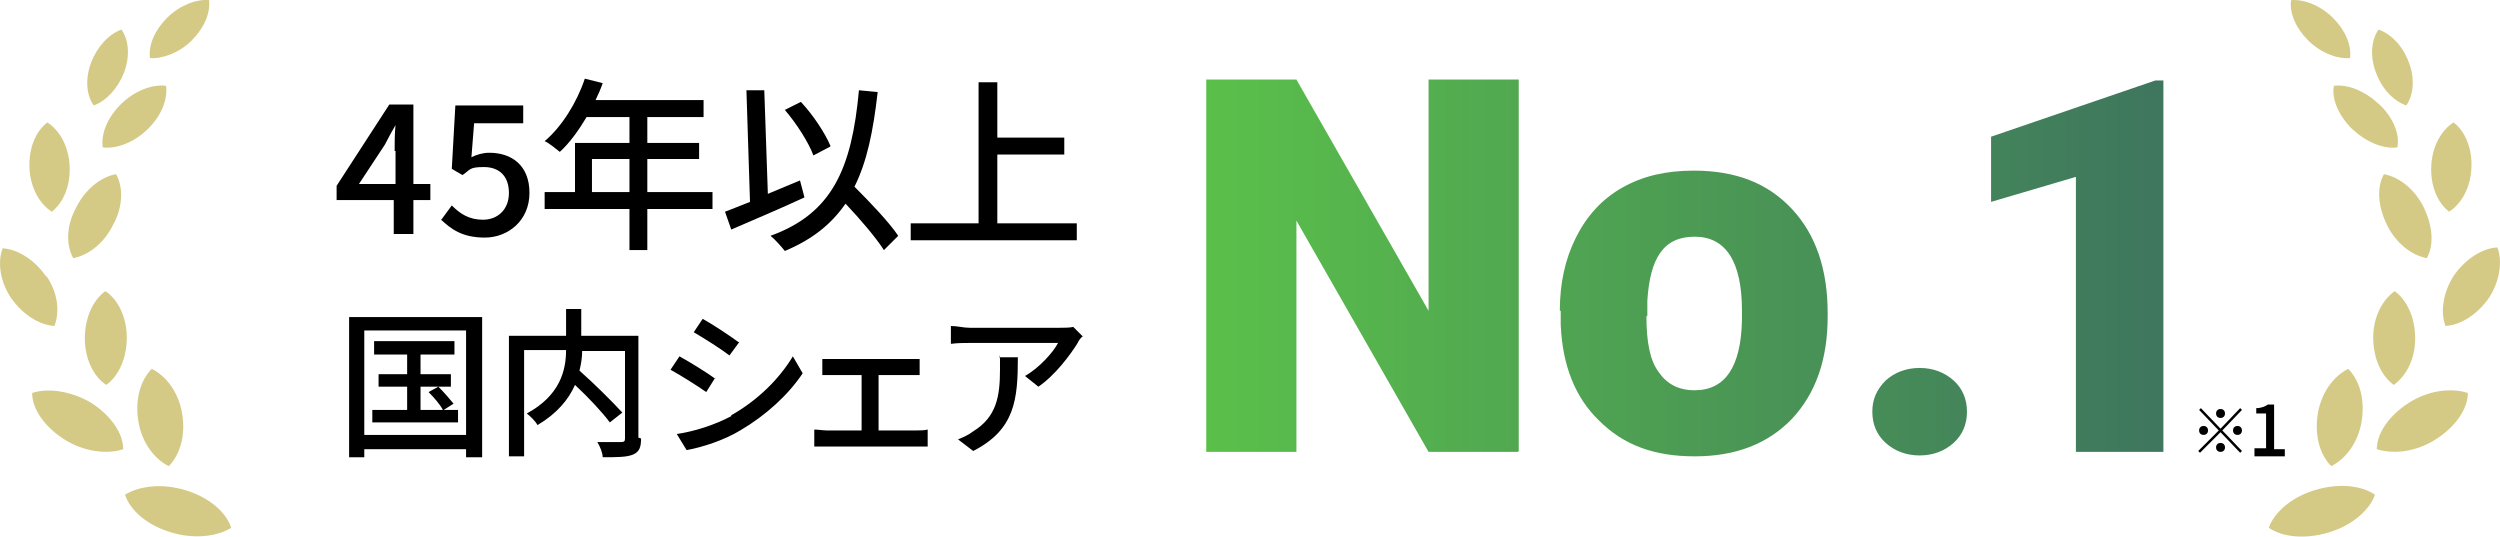
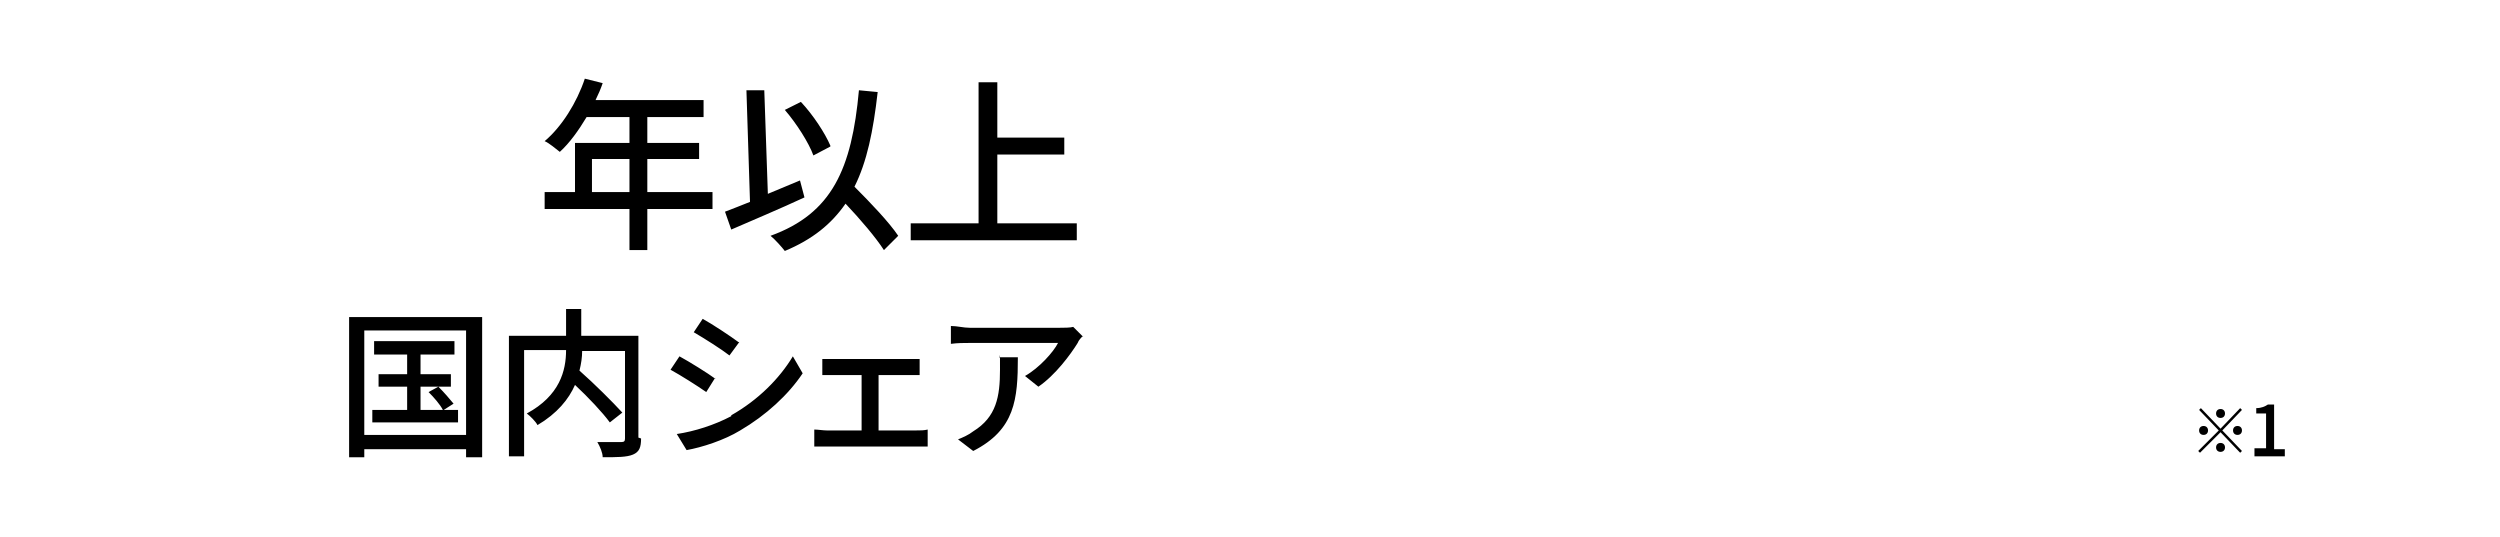
<svg xmlns="http://www.w3.org/2000/svg" id="_レイヤー_1" data-name="レイヤー_1" width="280" height="60.1" viewBox="0 0 280 60.1">
  <defs>
    <style>
      .cls-1 {
        fill: #d4ca86;
      }

      .cls-1, .cls-2 {
        fill-rule: evenodd;
      }

      .cls-3 {
        fill: url(#_名称未設定グラデーション);
      }
    </style>
    <linearGradient id="_名称未設定グラデーション" data-name="名称未設定グラデーション" x1="135.1" y1="1048.01" x2="242.3" y2="1048.01" gradientTransform="translate(0 -1018)" gradientUnits="userSpaceOnUse">
      <stop offset="0" stop-color="#5ac04a" />
      <stop offset="1" stop-color="#3e765e" />
    </linearGradient>
  </defs>
  <g id="_レイヤー_1-2" data-name="_レイヤー_1">
    <path class="cls-2" d="M54,35.51v15.7h-1.8v-.9h-11.4v.9h-1.7v-15.7h14.9ZM52.2,48.71v-11.7h-11.4v11.7s11.4,0,11.4,0ZM51.3,45.91v1.4h-9.6v-1.4h3.9v-2.6h-3.2v-1.4h3.2v-2.2h-3.7v-1.5h9v1.5h-3.8v2.2h3.4v1.4h-3.4v2.6h2.5c-.3-.6-1-1.4-1.6-2l1.1-.6c.6.6,1.3,1.4,1.7,1.9l-1.1.7s1.6,0,1.6,0ZM71.8,49.11c0,1-.2,1.5-.9,1.8-.7.3-1.8.3-3.4.3,0-.5-.3-1.2-.6-1.7h2.7c.3,0,.4-.1.4-.4v-9.8h-4.8c0,.7-.1,1.4-.3,2.2,1.7,1.5,3.7,3.5,4.8,4.7l-1.4,1.1c-.8-1.1-2.4-2.8-3.9-4.2-.7,1.6-2,3.2-4.2,4.5-.2-.4-.8-1-1.2-1.3,3.7-2,4.4-4.8,4.4-7.1h-4.7v11.9h-1.7v-13.5h6.4v-3h1.7v3h6.4v11.4h0l.3.1ZM80.1,42.31l-1,1.6c-1-.7-2.9-1.9-4-2.5l1-1.5c1.1.6,3.2,1.9,4,2.5v-.1ZM81.9,46.51c3-1.7,5.4-4.1,6.9-6.6l1.1,1.9c-1.6,2.4-4.1,4.7-7,6.4-1.8,1.1-4.3,1.9-6,2.2l-1.1-1.8c2-.3,4.2-1,6.1-2v-.1ZM82.8,38.31l-1.1,1.5c-.9-.7-2.8-1.9-4-2.6l1-1.5c1.1.6,3.2,2,4,2.6h.1ZM102.6,48.21c.5,0,.9,0,1.3-.1v1.9h-12.7v-1.9c.4,0,1,.1,1.4.1h3.9v-6.2h-4.4v-1.8h10.9v1.8h-4.6v6.2h4.2ZM121.3,37.61c-.2.2-.5.5-.6.8-.8,1.3-2.5,3.6-4.4,4.9l-1.5-1.2c1.6-.9,3.2-2.7,3.7-3.7h-9.9c-.7,0-1.3,0-2.1.1v-2c.7,0,1.4.2,2.1.2h10.1c.4,0,1.2,0,1.5-.1l1.1,1.1v-.1ZM114,40.01c0,4.7-.3,8.1-5,10.5l-1.7-1.3c.5-.2,1.2-.5,1.7-.9,2.6-1.6,3-3.9,3-6.9s0-.9-.1-1.4c0,0,2.1,0,2.1,0ZM79.8,21.51v1.9h-7.3v4.6h-2v-4.6h-9.5v-1.9h3.4v-5.5h6.1v-2.9h-4.8c-.9,1.5-1.9,2.9-3,3.9-.4-.3-1.2-1-1.7-1.2,1.9-1.6,3.6-4.3,4.5-7l2,.5c-.2.6-.5,1.3-.8,1.9h12.1v1.9h-6.3v2.9h5.8v1.8h-5.8v3.7h7.3ZM66.3,21.51h4.2v-3.7h-4.2v3.7ZM93,16.41l-1.9,1c-.5-1.4-1.9-3.6-3.2-5.1l1.8-.9c1.4,1.5,2.7,3.5,3.3,4.9v.1ZM89.6,20.21l.5,1.9c-2.8,1.3-5.9,2.6-8.2,3.6l-.7-2c.8-.3,1.8-.7,2.8-1.1l-.4-12.5h2l.4,11.6c1.2-.5,2.4-1,3.6-1.5h0ZM100.6,26.41l-1.6,1.6c-.9-1.4-2.6-3.4-4.3-5.2-1.6,2.3-3.7,4-6.8,5.3-.3-.4-1.1-1.3-1.6-1.7,6.9-2.5,9.1-7.5,9.9-16.3l2.1.2c-.5,4.4-1.2,7.8-2.6,10.6,1.8,1.8,3.9,4,4.9,5.5ZM111.6,25.01h9v1.9h-18.6v-1.9h7.6v-15.8h2.1v6.2h7.5v1.9h-7.5v7.7h-.1Z" />
-     <path class="cls-3" d="M170,50.61h-10l-14.8-25.9v25.9h-10.1V8.91h10.1l14.8,25.9V8.91h10.1v41.6l-.1.1ZM174.7,34.81c0-3.1.6-5.8,1.8-8.2,1.2-2.4,2.9-4.3,5.2-5.6,2.3-1.3,4.9-1.9,8-1.9,4.7,0,8.3,1.4,11,4.3s4,6.8,4,11.7v.3c0,4.8-1.3,8.6-4,11.5-2.7,2.8-6.3,4.2-10.9,4.2s-8-1.3-10.7-4c-2.7-2.6-4.1-6.2-4.3-10.7v-1.6h-.1ZM184.4,35.41c0,2.9.4,5,1.4,6.3.9,1.3,2.2,2,4,2,3.4,0,5.2-2.6,5.3-7.9v-1c0-5.5-1.8-8.3-5.3-8.3s-5,2.4-5.3,7.2v1.7h-.1ZM215,41.21c1.5,0,2.8.5,3.8,1.4s1.5,2.1,1.5,3.5-.5,2.6-1.5,3.5-2.3,1.4-3.8,1.4-2.8-.5-3.8-1.4-1.5-2.1-1.5-3.5.5-2.5,1.5-3.5c1-.9,2.3-1.4,3.8-1.4h0ZM242.2,50.61h-9.7v-30.8l-9.5,2.8v-7.3l18.4-6.3h.9v41.6h-.1Z" />
-     <path class="cls-1" d="M20.8,54.91c2.6.8,4.5,2.4,5.1,4.2-1.6,1-4.2,1.3-6.8.5-2.6-.8-4.5-2.4-5.1-4.2,1.6-1,4.2-1.3,6.8-.5ZM18.9,52.21c-1.6-.8-3-2.6-3.4-5s.2-4.6,1.5-5.9c1.6.8,3,2.6,3.4,5s-.2,4.6-1.5,5.9ZM10.2,45.11c2.2,1.4,3.6,3.4,3.6,5.2-1.8.6-4.4.3-6.6-1.1-2.2-1.4-3.6-3.4-3.6-5.2,1.8-.6,4.4-.2,6.6,1.1ZM11.8,32.61c1.4.9,2.4,2.9,2.4,5.2s-.9,4.3-2.3,5.3c-1.4-.9-2.4-2.9-2.4-5.2s.9-4.3,2.3-5.3ZM8.2,28.91c-.8-1.4-.8-3.6.3-5.6,1-2.1,2.8-3.5,4.5-3.8.8,1.4.8,3.6-.3,5.6-1,2.1-2.8,3.5-4.5,3.8ZM5.8,23.71c-1.4-.9-2.4-2.7-2.5-4.9-.1-2.2.7-4.1,2-5.1,1.4.9,2.4,2.7,2.5,4.9.1,2.2-.7,4.1-2,5.1ZM18.6,9.61c.2,1.5-.5,3.3-2,4.8s-3.5,2.3-5.1,2.1c-.2-1.5.5-3.3,2-4.8s3.5-2.3,5.1-2.1ZM13.9,8.11c-.7,1.8-2,3.2-3.4,3.7-.8-1.1-1-2.9-.3-4.8.7-1.8,2-3.2,3.4-3.7.8,1.1,1,2.9.3,4.8ZM21.5,4.51c-1.4,1.4-3.3,2.1-4.7,2-.2-1.4.5-3.1,1.9-4.5C20.1.61,21.9-.09,23.4,0c.2,1.4-.5,3.1-1.9,4.5ZM5.2,30.91c1.3,1.9,1.5,4,.9,5.6-1.7-.1-3.6-1.3-4.9-3.2C0,31.51-.3,29.31.3,27.81c1.7.1,3.6,1.3,4.9,3.2v-.1Z" />
-     <path class="cls-1" d="M259.2,54.91c2.6-.8,5.2-.6,6.8.5-.6,1.7-2.5,3.4-5.1,4.2s-5.2.6-6.8-.5c.6-1.7,2.5-3.4,5.1-4.2h0ZM261.1,52.21c-1.3-1.3-1.9-3.5-1.5-5.9s1.8-4.2,3.4-5c1.3,1.3,1.9,3.5,1.5,5.9s-1.8,4.2-3.4,5h0ZM269.8,45.11c2.2-1.4,4.7-1.7,6.6-1.1,0,1.8-1.4,3.8-3.6,5.2s-4.7,1.7-6.6,1.1c0-1.8,1.4-3.8,3.6-5.2ZM268.2,32.61c1.4,1,2.3,3,2.3,5.3s-1,4.2-2.4,5.2c-1.4-1-2.3-3-2.3-5.3s1-4.2,2.4-5.2ZM271.8,28.91c-1.7-.3-3.5-1.7-4.5-3.8-1-2.1-1.1-4.2-.3-5.6,1.7.3,3.5,1.7,4.5,3.8,1,2.1,1.1,4.2.3,5.6h0ZM274.3,23.71c-1.3-1-2.1-2.9-2-5.1s1.1-4,2.5-4.9c1.3,1,2.1,2.9,2,5.1s-1.1,4-2.5,4.9h0ZM261.4,9.61c1.6-.2,3.5.6,5.1,2.1s2.3,3.4,2,4.8c-1.6.2-3.5-.6-5.1-2.1-1.5-1.5-2.3-3.4-2-4.8ZM266.1,8.11c-.7-1.8-.5-3.7.3-4.8,1.4.5,2.7,1.8,3.4,3.7.7,1.8.5,3.7-.3,4.8-1.4-.5-2.7-1.8-3.4-3.7ZM258.5,4.51c-1.4-1.4-2.1-3.1-1.9-4.5,1.5-.1,3.3.6,4.7,2,1.4,1.4,2.1,3.1,1.9,4.5-1.5.1-3.3-.6-4.7-2ZM274.8,30.91c1.3-1.9,3.2-3.1,4.9-3.2.6,1.5.3,3.7-.9,5.6-1.3,1.9-3.2,3.1-4.9,3.2-.6-1.5-.3-3.7.9-5.6Z" />
    <g>
      <path d="M248.7,48.01l2.2-2.3.2.2-2.2,2.3,2.2,2.3-.2.2-2.2-2.3-2.3,2.3-.2-.2,2.3-2.3-2.2-2.3.2-.2,2.2,2.3ZM247.3,48.21c0,.3-.2.5-.5.5s-.5-.2-.5-.5.2-.5.5-.5.5.2.5.5ZM248.7,46.81c-.3,0-.5-.2-.5-.5s.2-.5.5-.5.5.2.5.5-.2.5-.5.5ZM248.7,49.61c.3,0,.5.2.5.5s-.2.5-.5.5-.5-.2-.5-.5.2-.5.5-.5ZM250.1,48.21c0-.3.2-.5.5-.5s.5.2.5.5-.2.5-.5.5-.5-.2-.5-.5Z" />
      <path d="M252.5,51.11h3.4v-.8h-1.2v-5h-.7c-.3.2-.7.4-1.3.4v.6h1.1v3.9h-1.3v.9Z" />
    </g>
-     <path d="M44.2,22.41h-6.5v-1.6l5.9-9.1h2.7v8.9h1.9v1.8h-1.9v3.8h-2.2v-3.8h.1ZM44.2,16.91c0-.8,0-2.1.1-2.9h0c-.4.7-.8,1.4-1.2,2.2l-2.9,4.4h4.1v-3.7h-.1Z" />
-     <path d="M49.5,24.51l1.1-1.5c.9.9,1.9,1.6,3.5,1.6s2.9-1.1,2.9-3-1.1-2.9-2.8-2.9-1.5.3-2.4.9l-1.2-.7.4-7.1h7.6v2h-5.5l-.3,3.8c.6-.3,1.3-.5,2-.5,2.5,0,4.5,1.4,4.5,4.5s-2.4,5-5,5-3.8-1-4.9-2l.1-.1Z" />
  </g>
</svg>